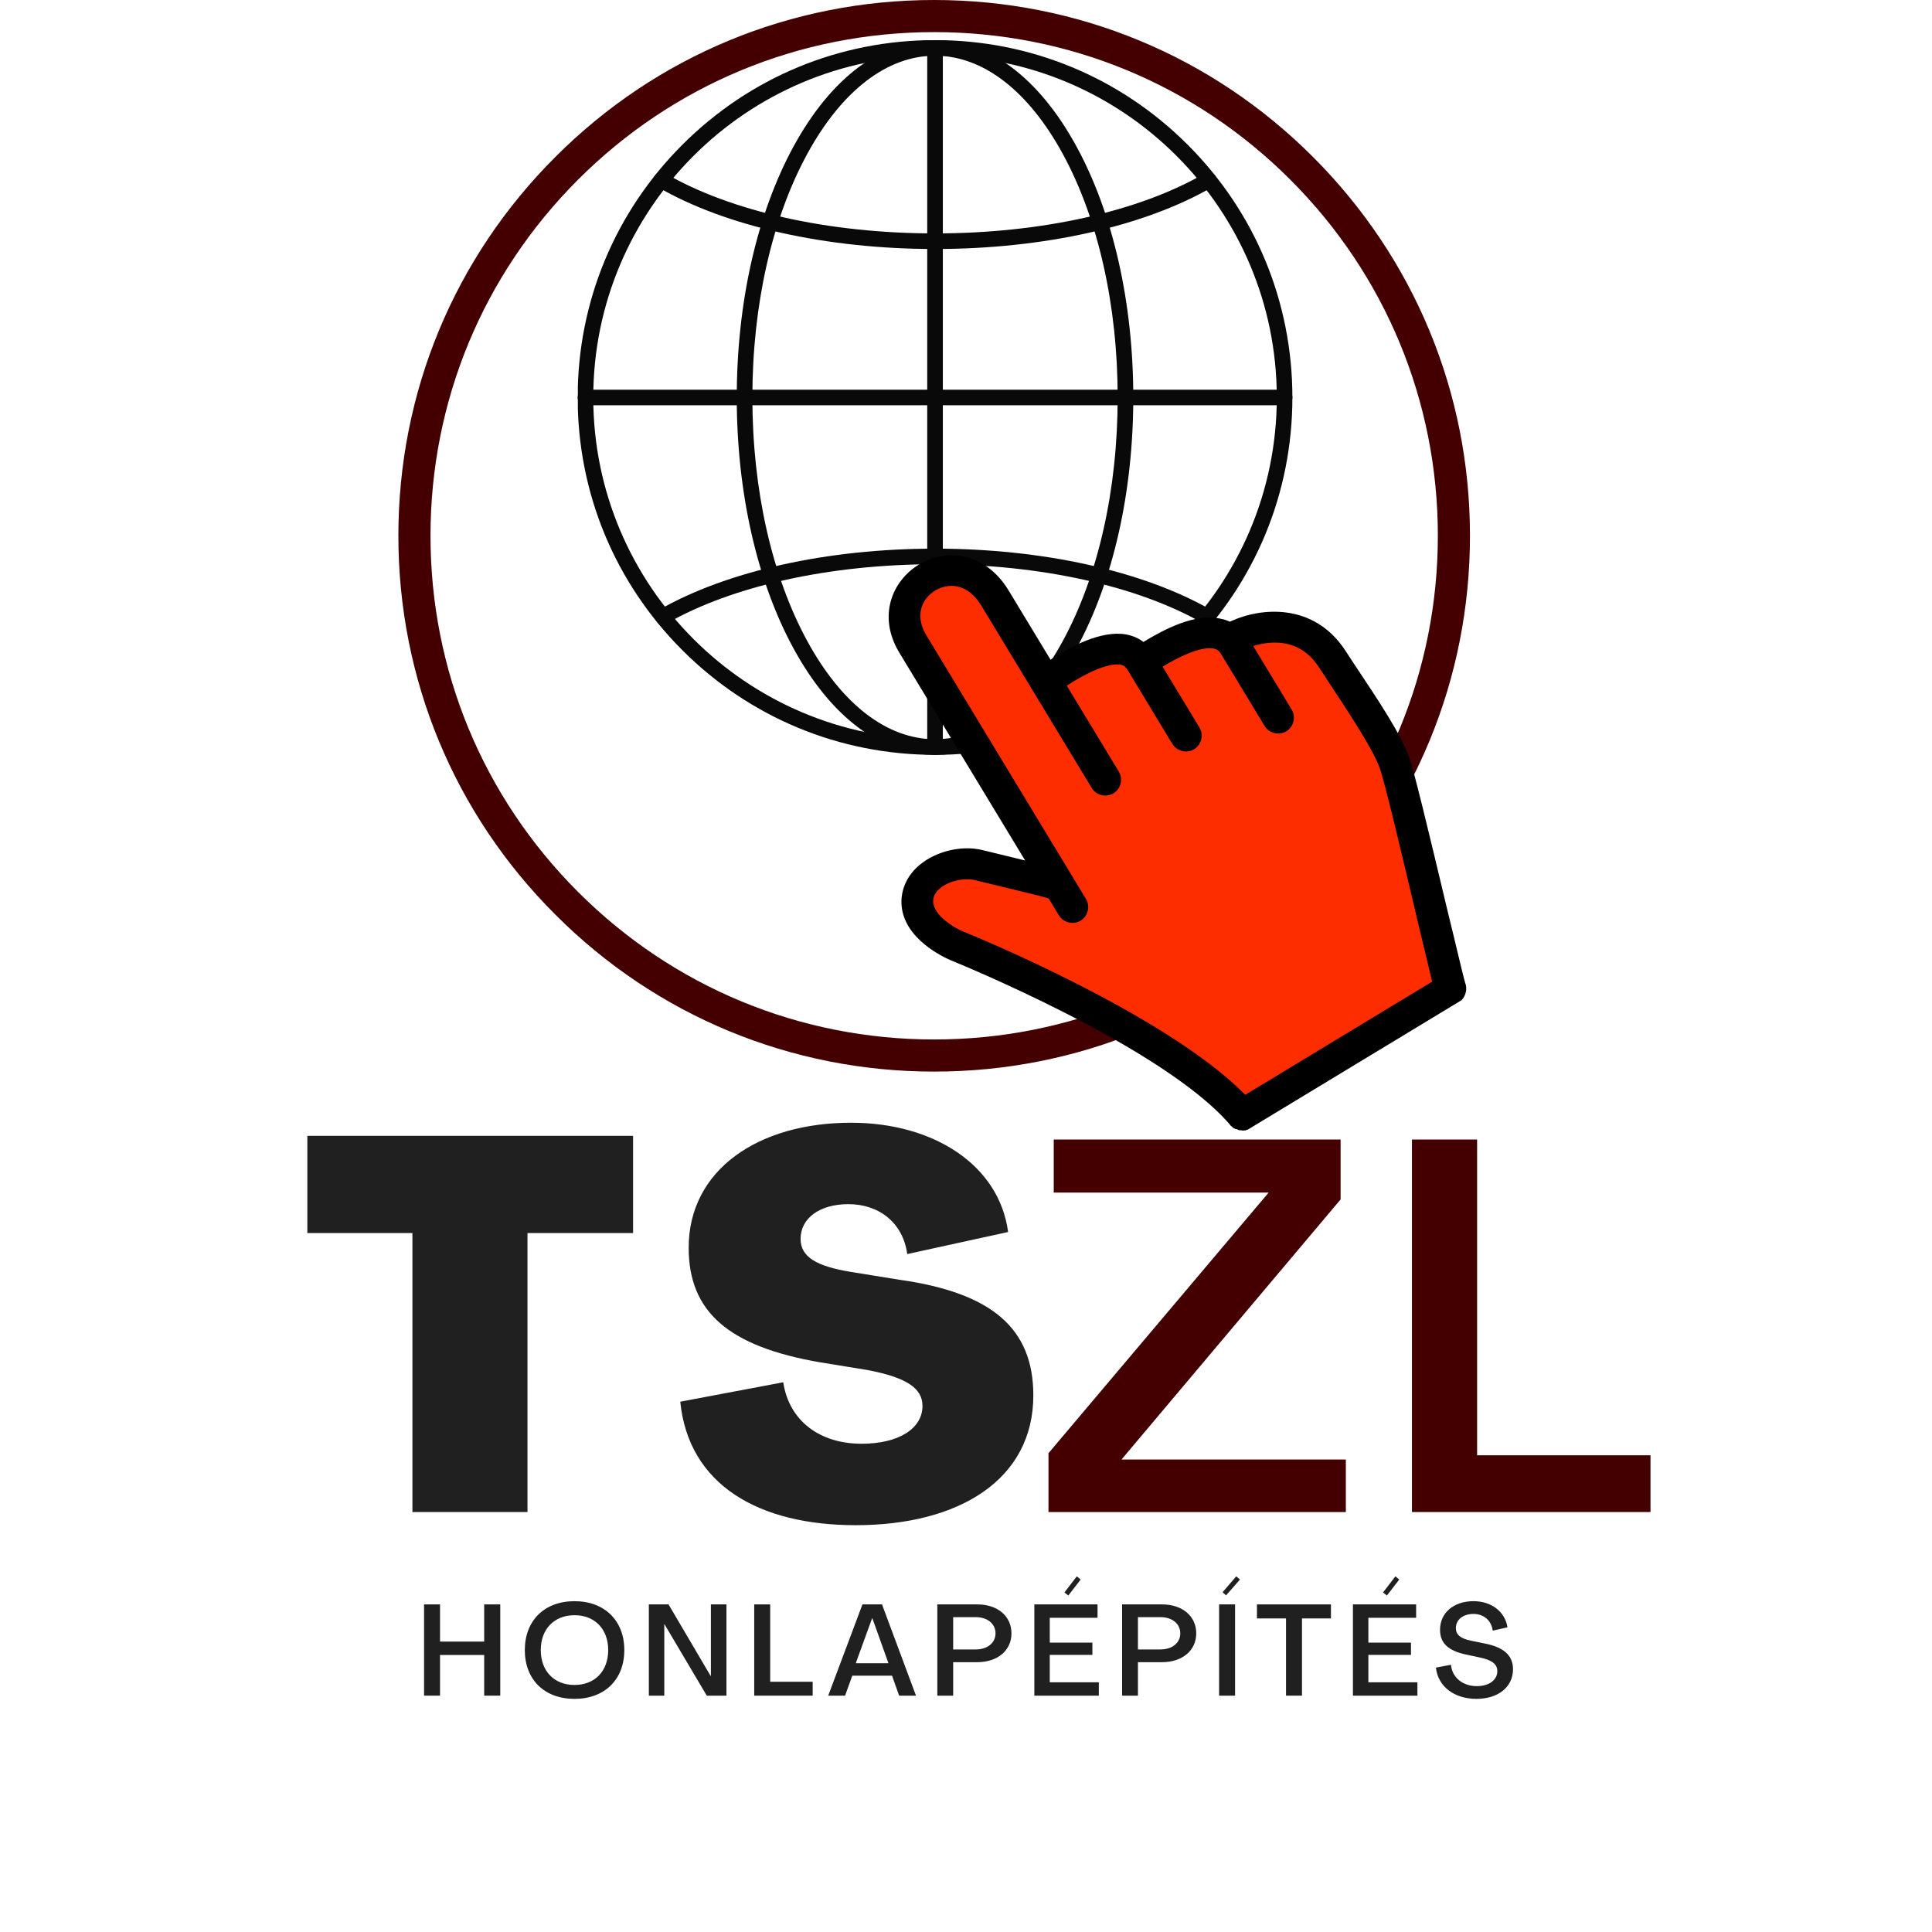
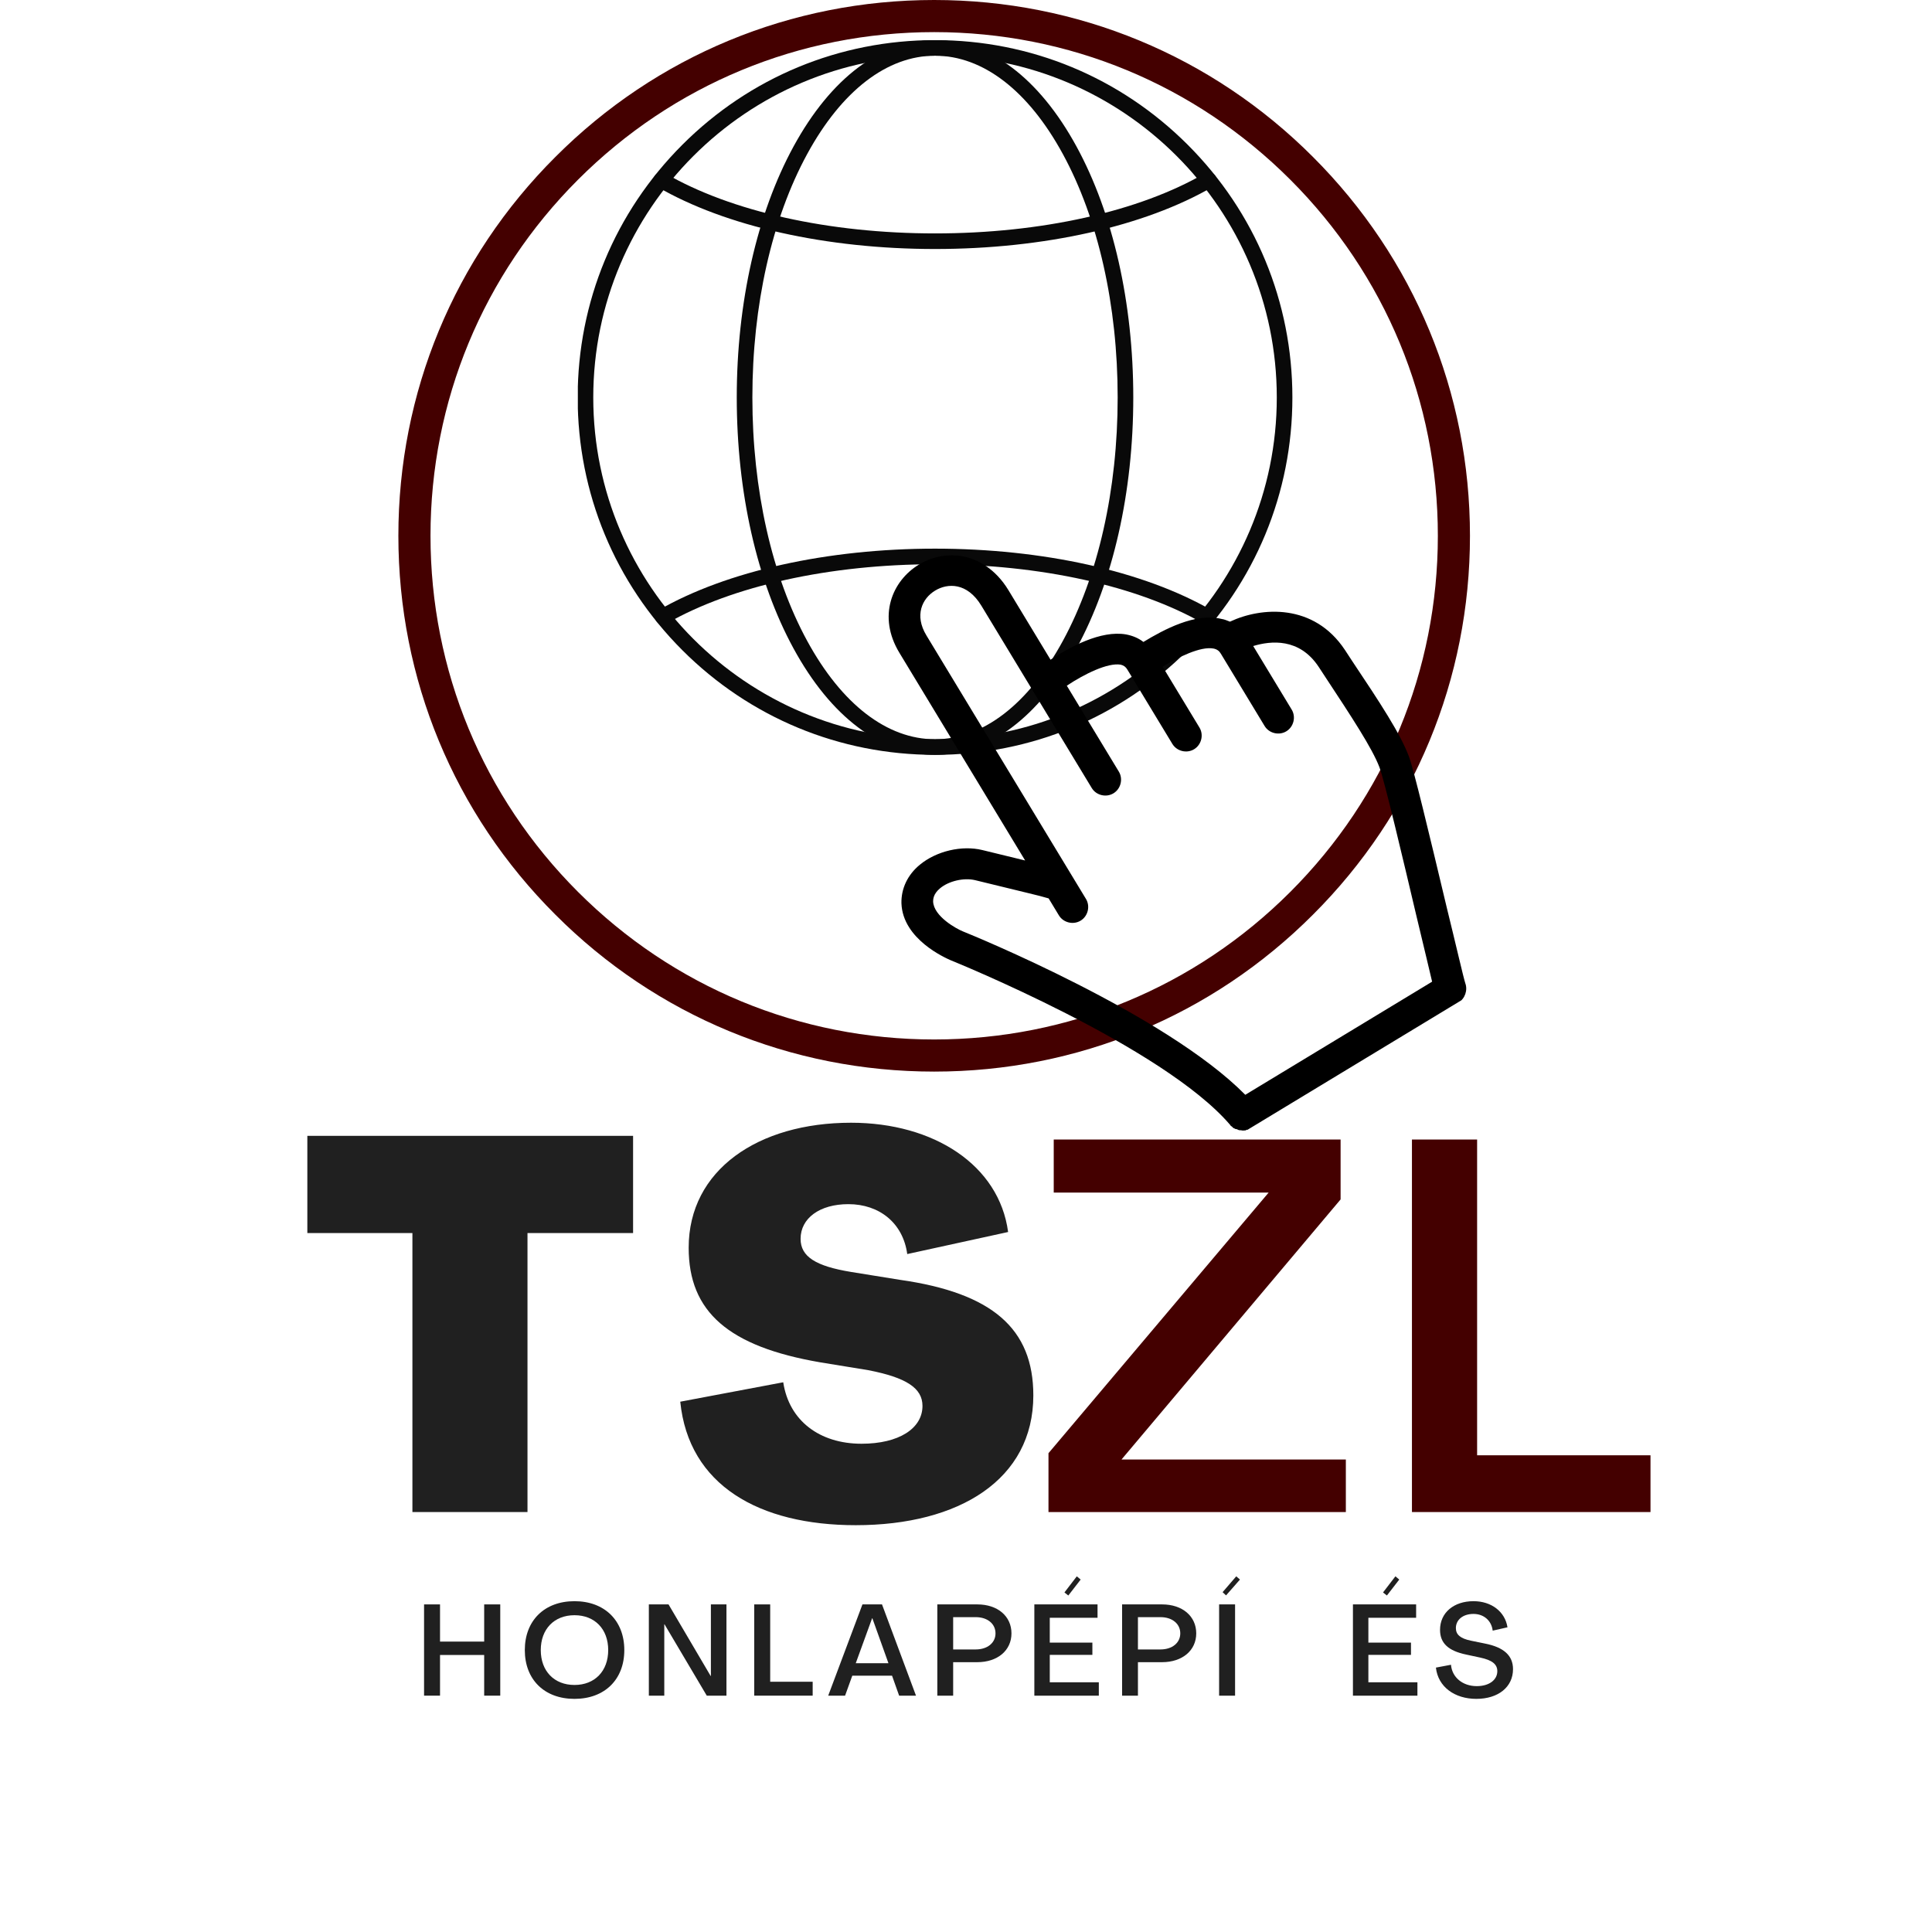
<svg xmlns="http://www.w3.org/2000/svg" width="500" viewBox="0 0 375 375" height="500" preserveAspectRatio="xMidYMid meet">
  <defs>
    <g />
    <clipPath id="id1">
      <path d="M 77.324 0 L 285.32 0 L 285.32 207.996 L 77.324 207.996 Z M 77.324 0 " clip-rule="nonzero" />
    </clipPath>
    <clipPath id="id2">
      <path d="M 112.16 7.82 L 250.91 7.82 L 250.91 146.57 L 112.16 146.57 Z M 112.16 7.82 " clip-rule="nonzero" />
    </clipPath>
    <clipPath id="id3">
      <path d="M 143 7.82 L 220 7.82 L 220 146.57 L 143 146.57 Z M 143 7.82 " clip-rule="nonzero" />
    </clipPath>
    <clipPath id="id4">
      <path d="M 179 7.82 L 184 7.82 L 184 146.57 L 179 146.57 Z M 179 7.82 " clip-rule="nonzero" />
    </clipPath>
    <clipPath id="id5">
      <path d="M 112.16 75 L 250.91 75 L 250.91 79 L 112.16 79 Z M 112.16 75 " clip-rule="nonzero" />
    </clipPath>
    <clipPath id="id6">
      <path d="M 175 110 L 282 110 L 282 217 L 175 217 Z M 175 110 " clip-rule="nonzero" />
    </clipPath>
    <clipPath id="id7">
      <path d="M 145.684 129.164 L 231.883 76.973 L 297.691 185.656 L 211.492 237.848 Z M 145.684 129.164 " clip-rule="nonzero" />
    </clipPath>
    <clipPath id="id8">
      <path d="M 172 107 L 285 107 L 285 220 L 172 220 Z M 172 107 " clip-rule="nonzero" />
    </clipPath>
    <clipPath id="id9">
      <path d="M 145.684 129.164 L 231.883 76.973 L 297.691 185.656 L 211.492 237.848 Z M 145.684 129.164 " clip-rule="nonzero" />
    </clipPath>
  </defs>
  <g clip-path="url(#id1)">
    <path fill="#440000" d="M 181.32 207.996 C 153.555 207.996 127.41 197.188 107.793 177.527 C 88.129 157.91 77.324 131.766 77.324 103.996 C 77.324 76.23 88.129 50.086 107.793 30.469 C 127.41 10.809 153.555 0 181.32 0 C 209.086 0 235.23 10.809 254.852 30.469 C 274.512 50.129 285.32 76.23 285.32 103.996 C 285.32 131.766 274.512 157.91 254.852 177.527 C 235.23 197.188 209.086 207.996 181.32 207.996 Z M 181.32 6.234 C 155.219 6.234 130.652 16.418 112.195 34.875 C 93.742 53.328 83.559 77.895 83.559 103.996 C 83.559 130.102 93.742 154.668 112.195 173.121 C 130.652 191.578 155.219 201.762 181.32 201.762 C 207.426 201.762 231.988 191.578 250.445 173.121 C 268.902 154.668 279.086 130.102 279.086 103.996 C 279.086 77.895 268.902 53.328 250.445 34.875 C 231.988 16.418 207.426 6.234 181.32 6.234 Z M 181.32 6.234 " fill-opacity="1" fill-rule="nonzero" />
  </g>
  <g clip-path="url(#id2)">
    <path fill="#090909" d="M 181.488 10.812 C 144.91 10.812 115.152 40.57 115.152 77.148 C 115.152 113.727 144.91 143.488 181.488 143.488 C 218.066 143.488 247.824 113.727 247.824 77.148 C 247.824 40.57 218.066 10.812 181.488 10.812 Z M 181.488 146.516 C 162.957 146.516 145.539 139.301 132.438 126.199 C 119.34 113.098 112.125 95.68 112.125 77.148 C 112.125 58.621 119.34 41.203 132.438 28.102 C 145.539 15 162.957 7.785 181.488 7.785 C 200.016 7.785 217.434 15 230.539 28.102 C 243.637 41.203 250.852 58.621 250.852 77.148 C 250.852 95.68 243.637 113.098 230.539 126.199 C 217.434 139.301 200.016 146.516 181.488 146.516 Z M 181.488 146.516 " fill-opacity="1" fill-rule="evenodd" />
  </g>
  <path fill="#090909" d="M 234.332 121.223 C 234.078 121.223 233.82 121.156 233.582 121.023 C 220.84 113.711 201.852 109.52 181.488 109.52 C 161.125 109.52 142.137 113.711 129.395 121.023 C 128.668 121.438 127.746 121.188 127.328 120.461 C 126.91 119.734 127.16 118.809 127.887 118.395 C 141.074 110.832 160.613 106.492 181.488 106.492 C 202.367 106.492 221.902 110.832 235.086 118.395 C 235.812 118.809 236.066 119.734 235.648 120.461 C 235.367 120.949 234.855 121.223 234.332 121.223 Z M 234.332 121.223 " fill-opacity="1" fill-rule="evenodd" />
  <g clip-path="url(#id3)">
    <path fill="#090909" d="M 181.488 10.812 C 172.195 10.812 163.383 17.59 156.676 29.895 C 149.816 42.492 146.035 59.273 146.035 77.148 C 146.035 95.023 149.816 111.805 156.676 124.402 C 163.383 136.711 172.195 143.488 181.488 143.488 C 190.785 143.488 199.594 136.711 206.297 124.402 C 213.16 111.805 216.938 95.023 216.938 77.148 C 216.938 59.273 213.16 42.492 206.297 29.895 C 199.594 17.59 190.785 10.812 181.488 10.812 Z M 181.488 146.516 C 171.031 146.516 161.277 139.176 154.016 125.852 C 146.918 112.82 143.004 95.523 143.004 77.148 C 143.004 58.777 146.918 41.48 154.016 28.449 C 161.277 15.125 171.031 7.785 181.488 7.785 C 191.941 7.785 201.695 15.125 208.957 28.449 C 216.059 41.48 219.969 58.777 219.969 77.148 C 219.969 95.523 216.059 112.82 208.957 125.852 C 201.695 139.176 191.941 146.516 181.488 146.516 Z M 181.488 146.516 " fill-opacity="1" fill-rule="evenodd" />
  </g>
  <g clip-path="url(#id4)">
-     <path fill="#090909" d="M 181.488 146.516 C 180.652 146.516 179.973 145.836 179.973 145 L 179.973 9.297 C 179.973 8.461 180.652 7.785 181.488 7.785 C 182.324 7.785 183.004 8.461 183.004 9.297 L 183.004 145 C 183.004 145.836 182.324 146.516 181.488 146.516 Z M 181.488 146.516 " fill-opacity="1" fill-rule="evenodd" />
-   </g>
+     </g>
  <path fill="#090909" d="M 181.488 48.332 C 160.43 48.332 140.785 43.934 127.59 36.262 C 126.867 35.84 126.625 34.914 127.043 34.191 C 127.465 33.465 128.391 33.223 129.113 33.641 C 141.859 41.055 160.945 45.305 181.488 45.305 C 202.027 45.305 221.121 41.055 233.863 33.641 C 234.586 33.223 235.512 33.465 235.934 34.191 C 236.352 34.914 236.105 35.84 235.383 36.262 C 222.191 43.934 202.547 48.332 181.488 48.332 Z M 181.488 48.332 " fill-opacity="1" fill-rule="evenodd" />
  <g clip-path="url(#id5)">
-     <path fill="#090909" d="M 249.34 78.664 L 113.637 78.664 C 112.801 78.664 112.125 77.984 112.125 77.148 C 112.125 76.312 112.801 75.637 113.637 75.637 L 249.34 75.637 C 250.176 75.637 250.852 76.312 250.852 77.148 C 250.852 77.984 250.172 78.664 249.34 78.664 Z M 249.34 78.664 " fill-opacity="1" fill-rule="evenodd" />
-   </g>
+     </g>
  <g clip-path="url(#id6)">
    <g clip-path="url(#id7)">
-       <path fill="#fd2d00" d="M 221.445 128.371 C 217.055 121.117 202.988 132.289 202.988 132.289 L 193.117 115.984 C 186.051 104.316 170.57 113.996 177.18 124.918 L 205.441 171.594 L 189.914 167.809 C 185.098 166.633 177.738 169.559 177.977 175.035 C 178.215 180.516 185.695 183.547 185.695 183.547 C 185.695 183.547 227.359 200.336 241.145 216.316 L 281.539 191.859 C 281.086 191.109 272.242 152.102 270.637 147.758 C 269.035 143.414 264.402 136.609 258.5 127.711 C 252.645 118.887 242.59 121.602 238.762 123.918 L 238.746 124.234 C 234.344 119.848 224.602 126.461 221.445 128.371 Z M 221.445 128.371 " fill-opacity="1" fill-rule="nonzero" />
-     </g>
+       </g>
  </g>
  <g clip-path="url(#id8)">
    <g clip-path="url(#id9)">
      <path fill="#000000" d="M 262.395 128.215 L 261.055 126.164 C 255.016 117.043 244.809 117.805 238.738 120.664 C 238.211 120.469 237.641 120.203 237.082 120.133 C 232.027 118.898 225.914 122.191 221.934 124.602 C 220.969 123.855 219.871 123.398 218.594 123.148 C 213.645 122.262 207.5 125.676 203.91 128.051 L 195.758 114.586 C 193.133 110.25 189.699 108.648 187.414 108.09 C 184.328 107.402 181.141 107.902 178.363 109.582 C 173.184 112.719 170.266 119.598 174.57 126.703 L 198.98 167.02 L 190.676 164.996 C 186.703 164.027 181.758 165.184 178.543 167.844 C 176.145 169.809 174.902 172.5 174.969 175.324 C 175.211 182.332 183.566 185.961 184.543 186.391 C 184.949 186.555 225.727 203.059 238.785 218.359 L 238.832 218.434 C 238.879 218.508 238.922 218.582 239.043 218.613 C 239.09 218.688 239.207 218.715 239.301 218.867 C 239.344 218.941 239.465 218.969 239.465 218.969 C 239.586 219 239.629 219.074 239.75 219.102 C 239.797 219.18 239.871 219.133 239.992 219.16 C 240.113 219.191 240.234 219.219 240.277 219.297 L 240.52 219.355 C 240.641 219.383 240.758 219.414 240.836 219.367 L 241.074 219.426 C 241.195 219.453 241.27 219.41 241.391 219.438 C 241.465 219.395 241.586 219.422 241.586 219.422 C 241.707 219.453 241.855 219.359 241.934 219.316 C 242.008 219.27 242.008 219.27 242.129 219.301 C 242.277 219.207 242.473 219.191 242.699 219.055 L 283.094 194.598 C 284.371 193.824 284.91 192.168 284.41 190.836 C 284.047 189.727 282.48 182.906 280.855 176.324 C 277.258 161.23 274.434 149.445 273.477 146.855 C 271.828 142.434 267.891 136.438 262.395 128.215 Z M 267.738 148.898 C 268.676 151.297 272.414 167.125 274.902 177.68 C 276.559 184.652 277.484 188.383 277.973 190.543 L 241.707 212.5 C 226.254 196.812 188.516 181.43 186.891 180.781 C 185.672 180.293 181.23 177.871 181.117 174.973 C 181.133 174.656 181.086 173.562 182.449 172.43 C 184.148 170.992 187.121 170.316 189.289 170.844 L 199.762 173.395 C 201.207 173.746 202.531 174.07 203.539 174.379 L 205.531 177.672 C 206.391 179.094 208.316 179.562 209.746 178.699 C 211.172 177.836 211.648 175.91 210.789 174.488 L 179.809 123.324 C 177.453 119.438 178.965 116.168 181.52 114.625 C 183.922 113.168 187.727 113.012 190.488 117.574 L 211.91 152.957 C 212.77 154.375 214.695 154.848 216.125 153.98 C 217.551 153.117 218.027 151.195 217.168 149.773 L 207.066 133.094 C 210.504 130.805 215.012 128.59 217.523 129.012 C 218.125 129.156 218.504 129.441 218.82 129.965 L 227.559 144.398 C 228.422 145.82 230.348 146.289 231.773 145.426 C 233.199 144.562 233.676 142.637 232.816 141.219 L 225.66 129.398 C 228.512 127.672 233.051 125.332 235.652 125.902 C 236.254 126.051 236.633 126.332 236.949 126.855 L 245.461 140.918 C 246.324 142.34 248.25 142.809 249.676 141.945 C 251.102 141.082 251.578 139.16 250.719 137.738 L 243.246 125.395 C 246.629 124.371 252.203 123.754 255.961 129.449 L 257.305 131.5 C 262.363 139.172 266.348 145.242 267.738 148.898 Z M 267.738 148.898 " fill-opacity="1" fill-rule="nonzero" />
    </g>
  </g>
  <g fill="#202020" fill-opacity="1">
    <g transform="translate(57.819, 293.487)">
      <g>
        <path d="M 22.23 0 L 44.566 0 L 44.566 -54.152 L 65.062 -54.152 L 65.062 -73.02 L 1.836 -73.02 L 1.836 -54.152 L 22.23 -54.152 Z M 22.23 0 " />
      </g>
    </g>
  </g>
  <g fill="#202020" fill-opacity="1">
    <g transform="translate(129.694, 293.487)">
      <g>
        <path d="M 36.406 2.551 C 56.496 2.551 70.875 -6.324 70.875 -22.641 C 70.875 -35.59 62.922 -42.527 44.973 -45.074 L 35.488 -46.605 C 28.656 -47.727 25.699 -49.562 25.699 -53.031 C 25.699 -57.008 29.371 -59.762 34.98 -59.762 C 40.996 -59.762 45.586 -56.09 46.402 -50.074 L 65.98 -54.355 C 64.25 -67.309 51.602 -75.566 35.488 -75.566 C 17.438 -75.566 3.977 -66.391 3.977 -51.297 C 3.977 -38.855 11.727 -32.125 29.473 -29.066 L 38.855 -27.535 C 46.199 -26.105 49.359 -24.066 49.359 -20.602 C 49.359 -16.215 44.77 -13.258 37.527 -13.258 C 29.371 -13.258 23.457 -17.746 22.332 -25.188 L 2.344 -21.418 C 3.977 -5.199 17.645 2.551 36.406 2.551 Z M 36.406 2.551 " />
      </g>
    </g>
  </g>
  <g fill="#440000" fill-opacity="1">
    <g transform="translate(201.775, 293.487)">
      <g>
        <path d="M 1.734 0 L 59.453 0 L 59.453 -10.199 L 15.91 -10.199 L 58.434 -60.68 L 58.434 -72.305 L 2.754 -72.305 L 2.754 -62.004 L 44.465 -62.004 L 1.734 -11.422 Z M 1.734 0 " />
      </g>
    </g>
  </g>
  <g fill="#440000" fill-opacity="1">
    <g transform="translate(268.145, 293.487)">
      <g>
        <path d="M 5.914 0 L 52.215 0 L 52.215 -11.016 L 18.562 -11.016 L 18.562 -72.305 L 5.914 -72.305 Z M 5.914 0 " />
      </g>
    </g>
  </g>
  <g fill="#202020" fill-opacity="1">
    <g transform="translate(80.862, 329.125)">
      <g>
        <path d="M 1.449 0 L 4.547 0 L 4.547 -7.895 L 13.117 -7.895 L 13.117 0 L 16.238 0 L 16.238 -17.711 L 13.117 -17.711 L 13.117 -10.492 L 4.547 -10.492 L 4.547 -17.711 L 1.449 -17.711 Z M 1.449 0 " />
      </g>
    </g>
  </g>
  <g fill="#202020" fill-opacity="1">
    <g transform="translate(101.041, 329.125)">
      <g>
        <path d="M 10.469 0.625 C 16.312 0.625 20.137 -3.121 20.137 -8.844 C 20.137 -14.566 16.312 -18.336 10.469 -18.336 C 4.621 -18.336 0.824 -14.566 0.824 -8.844 C 0.824 -3.121 4.621 0.625 10.469 0.625 Z M 10.469 -2.074 C 6.52 -2.074 3.922 -4.773 3.922 -8.844 C 3.922 -12.914 6.52 -15.613 10.469 -15.613 C 14.414 -15.613 17.012 -12.914 17.012 -8.844 C 17.012 -4.773 14.414 -2.074 10.469 -2.074 Z M 10.469 -2.074 " />
      </g>
    </g>
  </g>
  <g fill="#202020" fill-opacity="1">
    <g transform="translate(124.492, 329.125)">
      <g>
        <path d="M 1.449 0 L 4.445 0 L 4.445 -13.84 L 4.496 -13.84 L 12.691 0 L 16.512 0 L 16.512 -17.711 L 13.492 -17.711 L 13.492 -3.824 L 13.441 -3.824 L 5.27 -17.711 L 1.449 -17.711 Z M 1.449 0 " />
      </g>
    </g>
  </g>
  <g fill="#202020" fill-opacity="1">
    <g transform="translate(144.946, 329.125)">
      <g>
        <path d="M 1.449 0 L 12.793 0 L 12.793 -2.699 L 4.547 -2.699 L 4.547 -17.711 L 1.449 -17.711 Z M 1.449 0 " />
      </g>
    </g>
  </g>
  <g fill="#202020" fill-opacity="1">
    <g transform="translate(160.556, 329.125)">
      <g>
        <path d="M 0.199 0 L 3.473 0 L 4.871 -3.871 L 12.59 -3.871 L 13.965 0 L 17.238 0 L 10.641 -17.711 L 6.844 -17.711 Z M 5.547 -6.297 L 8.719 -15.016 L 8.77 -15.016 L 11.891 -6.297 Z M 5.547 -6.297 " />
      </g>
    </g>
  </g>
  <g fill="#202020" fill-opacity="1">
    <g transform="translate(180.485, 329.125)">
      <g>
        <path d="M 1.449 0 L 4.523 0 L 4.523 -6.496 L 9.195 -6.496 C 13.141 -6.496 15.84 -8.77 15.84 -12.09 C 15.84 -15.414 13.164 -17.711 9.219 -17.711 L 1.449 -17.711 Z M 4.523 -8.969 L 4.523 -15.238 L 8.895 -15.238 C 11.191 -15.238 12.742 -13.941 12.742 -12.09 C 12.742 -10.242 11.168 -8.969 8.895 -8.969 Z M 4.523 -8.969 " />
      </g>
    </g>
  </g>
  <g fill="#202020" fill-opacity="1">
    <g transform="translate(199.316, 329.125)">
      <g>
        <path d="M 8.043 -19.438 L 10.441 -22.535 L 9.691 -23.16 L 7.293 -20.035 Z M 1.449 0 L 13.965 0 L 13.965 -2.598 L 4.445 -2.598 L 4.445 -7.918 L 12.715 -7.918 L 12.715 -10.293 L 4.445 -10.293 L 4.445 -15.113 L 13.715 -15.113 L 13.715 -17.711 L 1.449 -17.711 Z M 1.449 0 " />
      </g>
    </g>
  </g>
  <g fill="#202020" fill-opacity="1">
    <g transform="translate(216.349, 329.125)">
      <g>
        <path d="M 1.449 0 L 4.523 0 L 4.523 -6.496 L 9.195 -6.496 C 13.141 -6.496 15.84 -8.77 15.84 -12.09 C 15.84 -15.414 13.164 -17.711 9.219 -17.711 L 1.449 -17.711 Z M 4.523 -8.969 L 4.523 -15.238 L 8.895 -15.238 C 11.191 -15.238 12.742 -13.941 12.742 -12.09 C 12.742 -10.242 11.168 -8.969 8.895 -8.969 Z M 4.523 -8.969 " />
      </g>
    </g>
  </g>
  <g fill="#202020" fill-opacity="1">
    <g transform="translate(235.18, 329.125)">
      <g>
        <path d="M 2.797 -19.461 L 5.496 -22.535 L 4.773 -23.16 L 2.125 -20.086 Z M 1.449 0 L 4.547 0 L 4.547 -17.711 L 1.449 -17.711 Z M 1.449 0 " />
      </g>
    </g>
  </g>
  <g fill="#202020" fill-opacity="1">
    <g transform="translate(243.672, 329.125)">
      <g>
-         <path d="M 5.945 0 L 9.043 0 L 9.043 -14.988 L 14.664 -14.988 L 14.664 -17.711 L 0.301 -17.711 L 0.301 -14.988 L 5.945 -14.988 Z M 5.945 0 " />
-       </g>
+         </g>
    </g>
  </g>
  <g fill="#202020" fill-opacity="1">
    <g transform="translate(261.155, 329.125)">
      <g>
        <path d="M 8.043 -19.438 L 10.441 -22.535 L 9.691 -23.16 L 7.293 -20.035 Z M 1.449 0 L 13.965 0 L 13.965 -2.598 L 4.445 -2.598 L 4.445 -7.918 L 12.715 -7.918 L 12.715 -10.293 L 4.445 -10.293 L 4.445 -15.113 L 13.715 -15.113 L 13.715 -17.711 L 1.449 -17.711 Z M 1.449 0 " />
      </g>
    </g>
  </g>
  <g fill="#202020" fill-opacity="1">
    <g transform="translate(278.187, 329.125)">
      <g>
        <path d="M 8.367 0.625 C 12.617 0.625 15.488 -1.672 15.488 -5.145 C 15.488 -7.77 13.715 -9.395 10.02 -10.117 L 7.32 -10.668 C 5.27 -11.094 4.398 -11.84 4.398 -13.117 C 4.398 -14.691 5.723 -15.863 7.82 -15.863 C 9.816 -15.863 11.316 -14.566 11.543 -12.617 L 14.414 -13.266 C 13.941 -16.312 11.293 -18.336 7.82 -18.336 C 3.973 -18.336 1.324 -16.09 1.324 -12.766 C 1.324 -10.191 2.922 -8.695 6.422 -7.969 L 9.094 -7.395 C 11.441 -6.895 12.441 -6.098 12.441 -4.746 C 12.441 -3.098 10.918 -1.848 8.445 -1.848 C 5.723 -1.848 3.648 -3.547 3.449 -5.996 L 0.523 -5.445 C 0.926 -1.723 4.148 0.625 8.367 0.625 Z M 8.367 0.625 " />
      </g>
    </g>
  </g>
</svg>